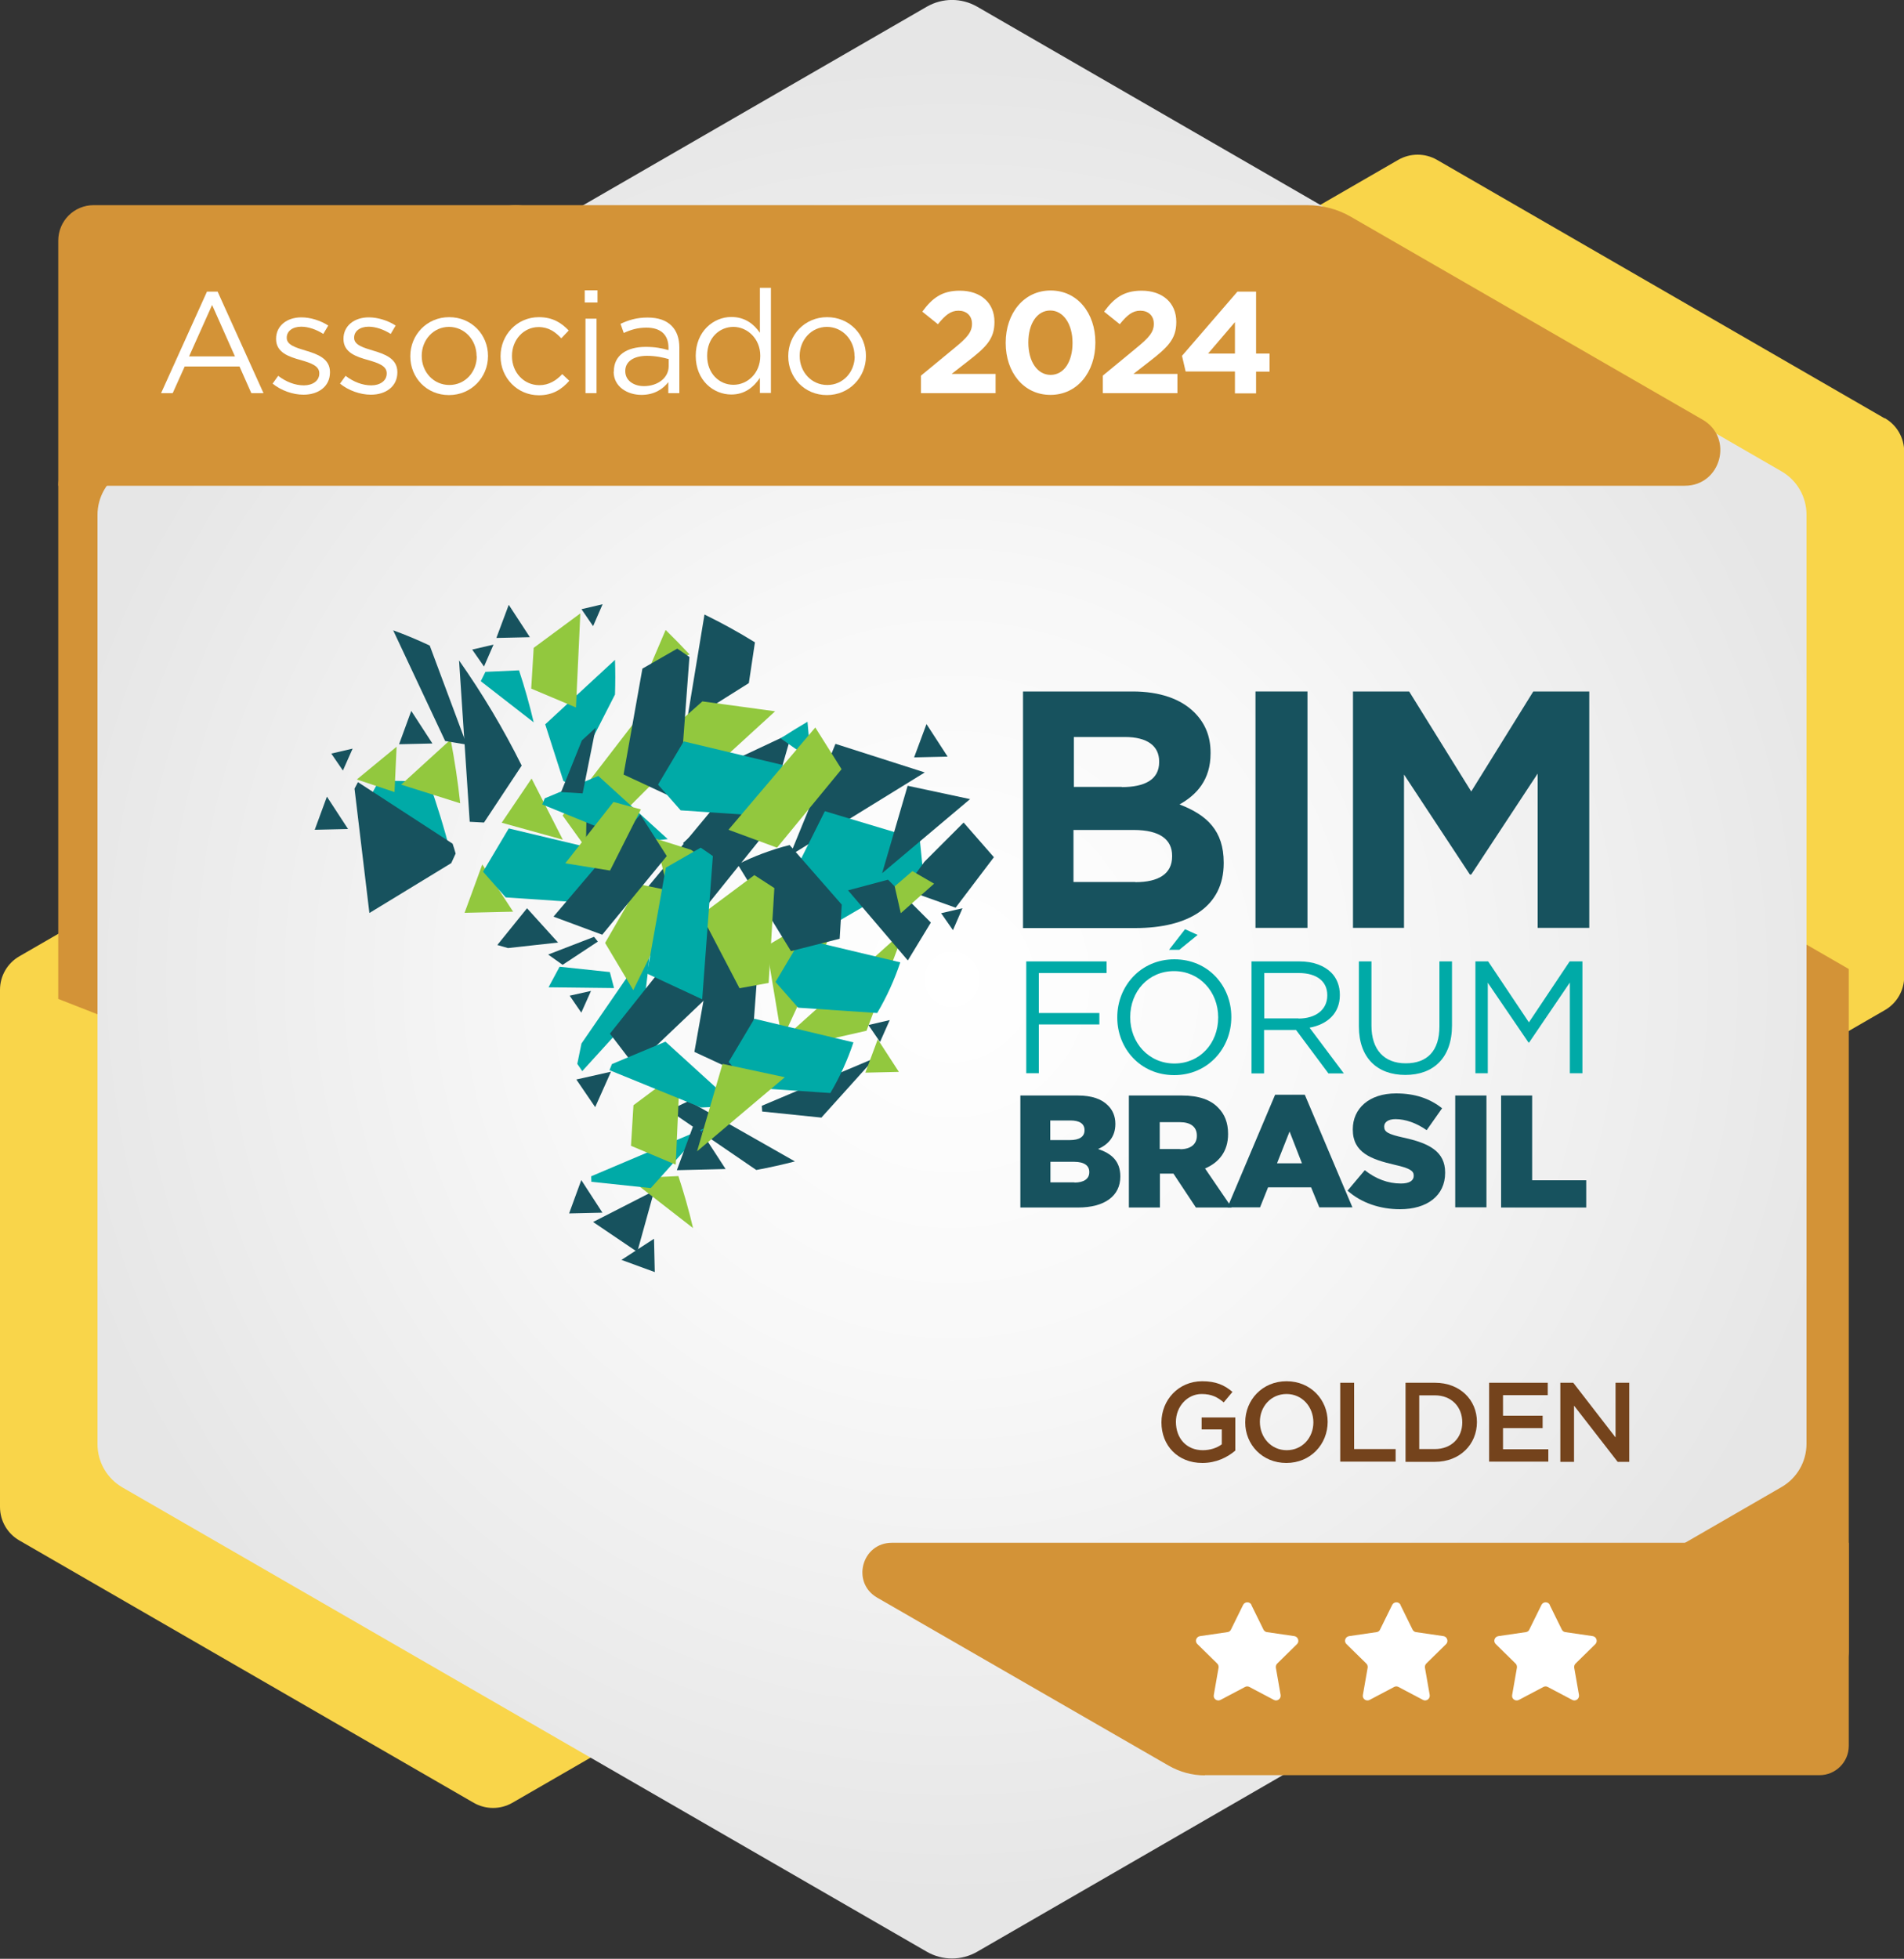
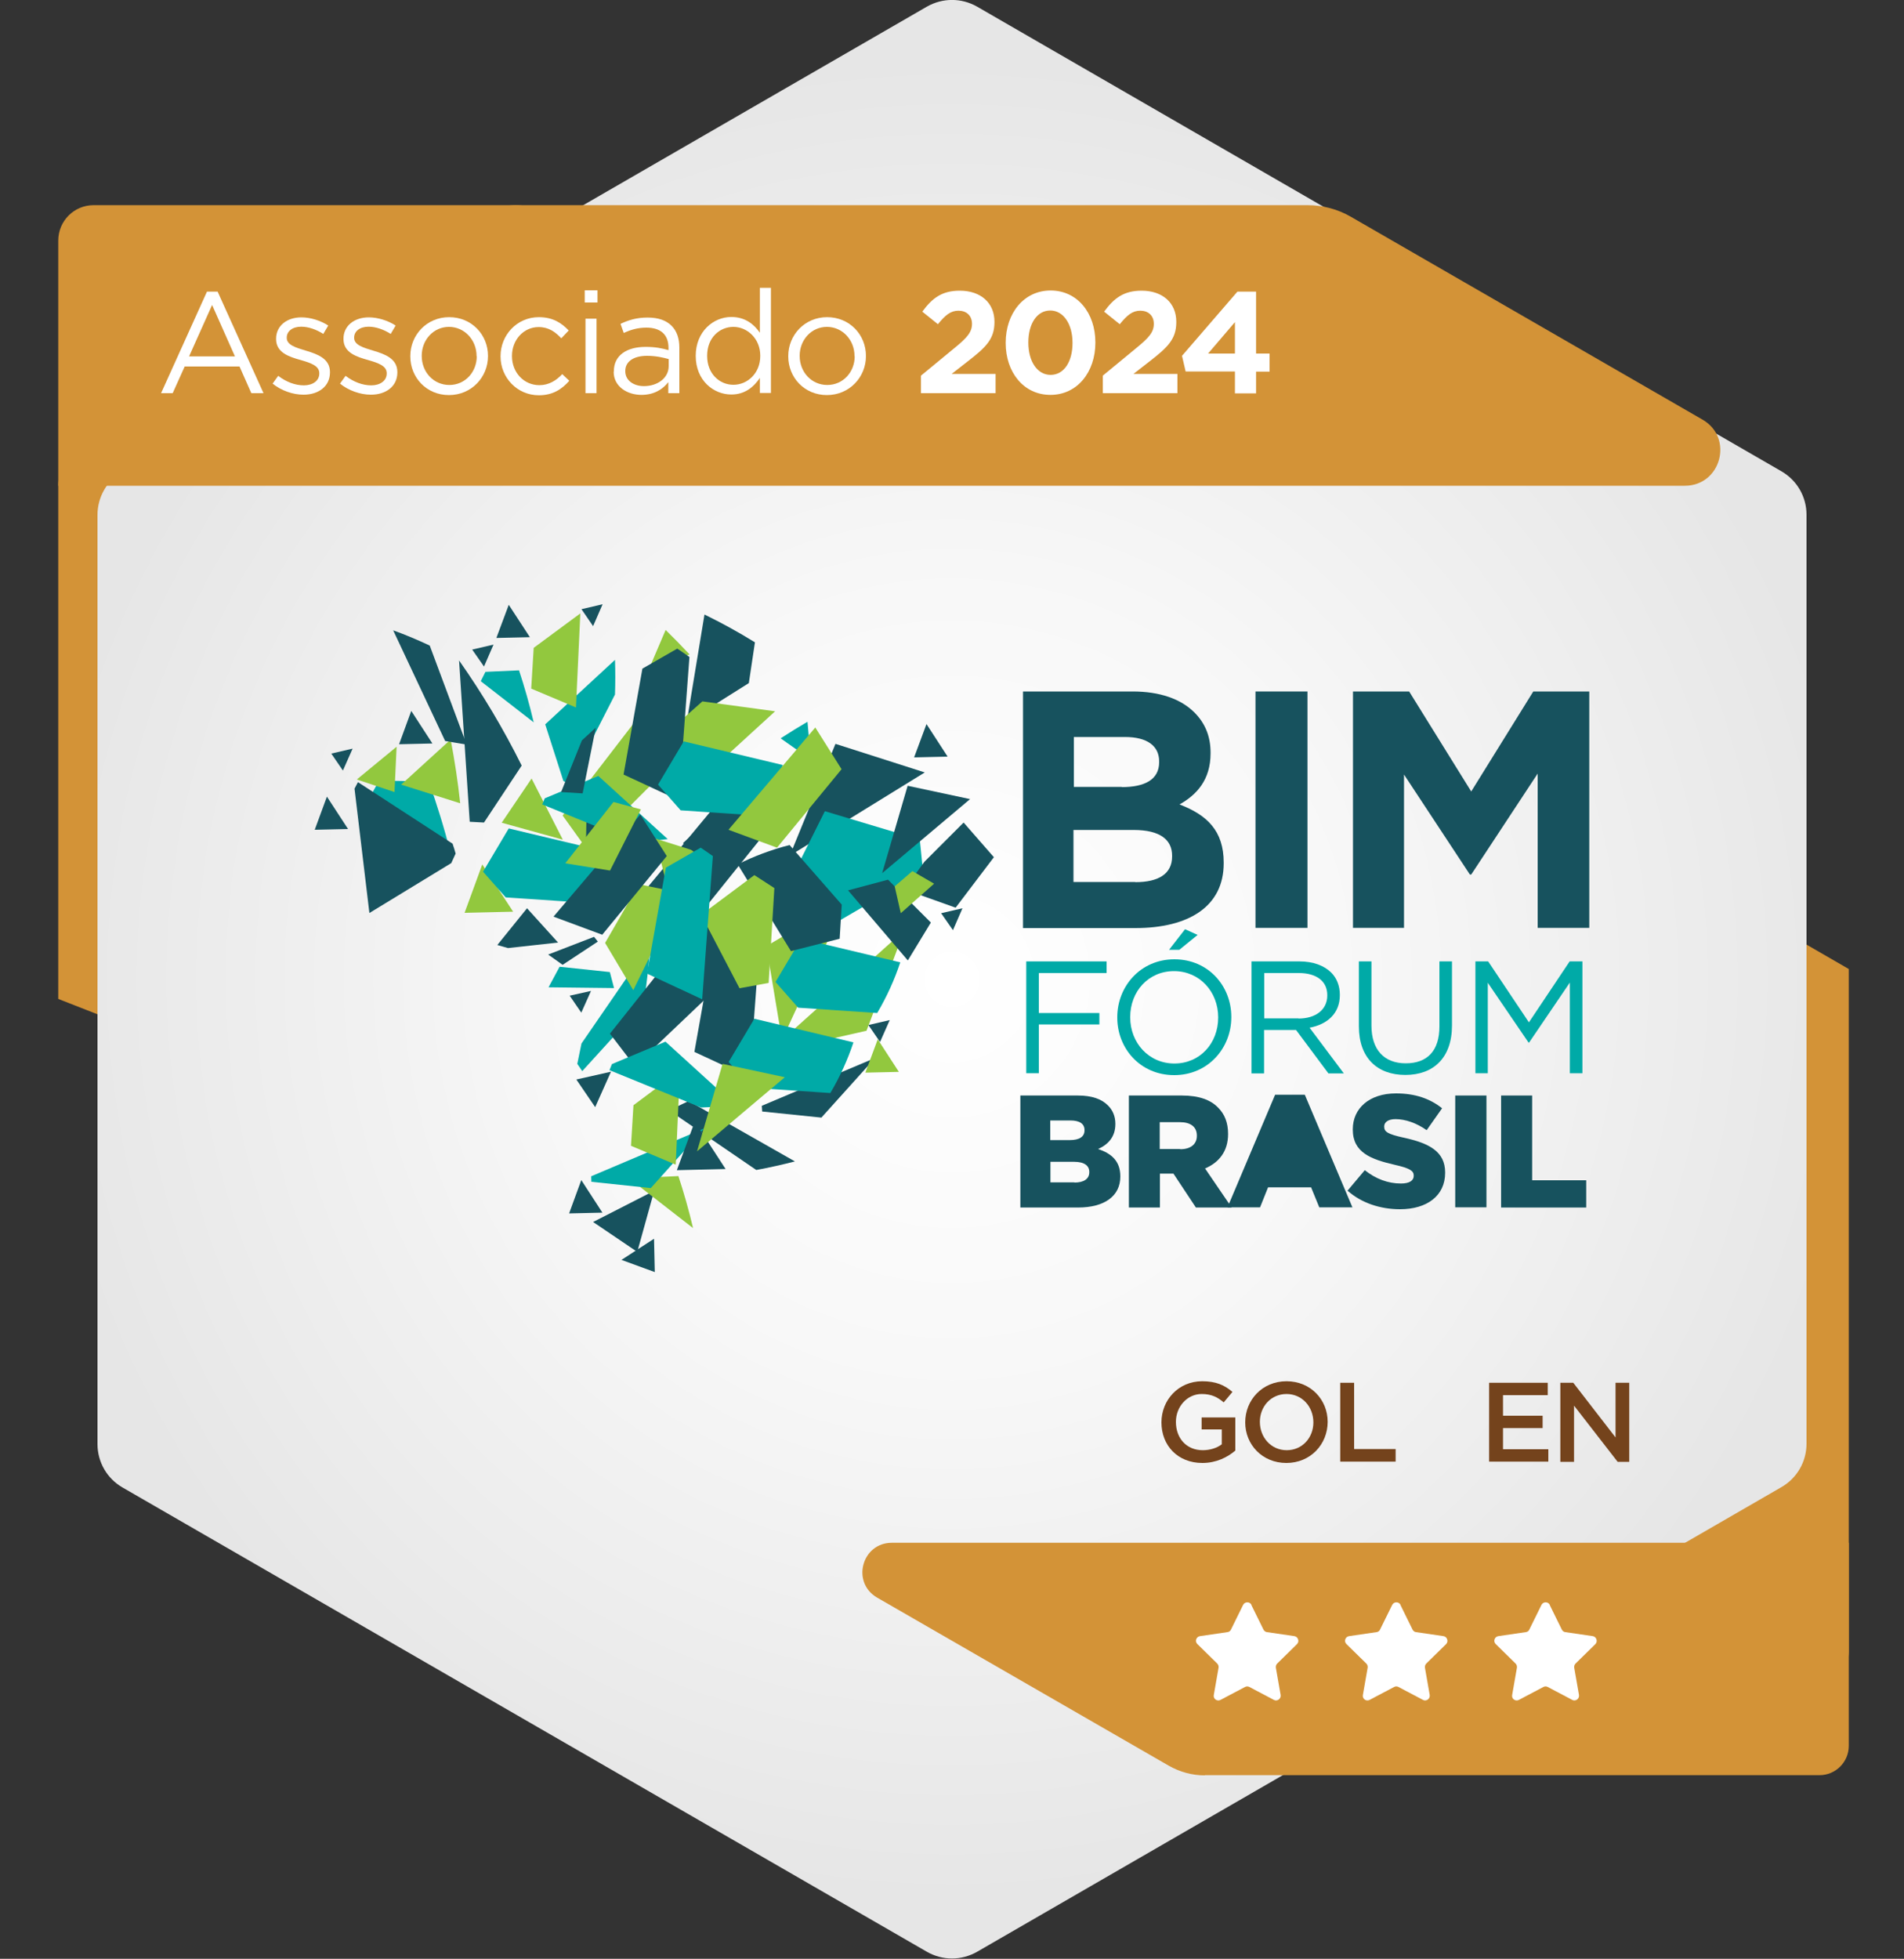
<svg xmlns="http://www.w3.org/2000/svg" id="Camada_2" viewBox="0 0 100 102.83">
  <rect x="0" y="0" width="100" height="102.83" fill="#333333" stroke="none" />
  <defs>
    <style>.cls-1{fill:#74431c;}.cls-2{fill:#f9d54a;}.cls-3{fill:#fff;}.cls-4{fill:url(#radial-gradient);}.cls-5{fill:#00aaa7;}.cls-6{fill:#d39337;}.cls-7{fill:#17525e;}.cls-8{fill:#92c83e;}</style>
    <radialGradient id="radial-gradient" cx="50" cy="51.41" fx="50" fy="51.41" r="48.26" gradientUnits="userSpaceOnUse">
      <stop offset="0" stop-color="#fff" />
      <stop offset=".42" stop-color="#f8f8f8" />
      <stop offset="1" stop-color="#e6e6e6" />
    </radialGradient>
  </defs>
  <g id="Layer_1">
-     <path class="cls-2" d="M98.98,21.96l-23.51-13.57c-.63-.36-1.4-.36-2.03,0L1.02,50.2c-.63.36-1.02,1.03-1.02,1.76v27.15c0,.73.39,1.4,1.02,1.76l23.86,13.77c.63.36,1.4.36,2.03,0l72.08-41.61c.63-.36,1.02-1.03,1.02-1.76v-27.56c0-.73-.39-1.4-1.02-1.76Z" />
    <path class="cls-6" d="M97.1,86.69v-35.82S28.1,11.04,28.1,11.04c-.63-.36-1.4-.36-2.03,0L4.08,23.74c-.63.36-1.02,1.03-1.02,1.76v26.94s75.98,29.75,75.98,29.75c.63.36,1.4.36,2.03,0l15.01,6.26c.63-.36,1.02-1.03,1.02-1.76Z" />
    <path class="cls-4" d="M6.44,24.74L48.68.35c.82-.47,1.82-.47,2.64,0l42.24,24.39c.82.47,1.32,1.34,1.32,2.28v48.77c0,.94-.5,1.81-1.32,2.28l-42.24,24.39c-.82.47-1.82.47-2.64,0L6.44,78.09c-.82-.47-1.32-1.34-1.32-2.28V27.03c0-.94.5-1.81,1.32-2.28Z" />
    <path class="cls-6" d="M68.66,10.77H4.92c-1.03,0-1.86.83-1.86,1.86v12.87h85.43c1.9,0,2.58-2.52.93-3.47l-18.47-10.65c-.69-.4-1.48-.61-2.29-.61Z" />
    <path class="cls-6" d="M63.28,93.19h32.28c.85,0,1.54-.69,1.54-1.54v-10.66s-50.26,0-50.26,0c-1.58,0-2.14,2.09-.77,2.88l15.31,8.82c.58.33,1.23.51,1.89.51Z" />
    <path class="cls-3" d="M65.72,84.25l.64,1.3c.04.07.1.12.18.13l1.44.21c.2.03.28.28.14.42l-1.04,1.02c-.06.06-.08.14-.07.22l.25,1.43c.03.2-.18.35-.35.26l-1.29-.68c-.07-.04-.16-.04-.23,0l-1.29.68c-.18.09-.39-.06-.35-.26l.25-1.43c.01-.08-.01-.16-.07-.22l-1.04-1.02c-.15-.14-.07-.39.14-.42l1.44-.21c.08-.01.15-.06.18-.13l.64-1.3c.09-.18.35-.18.44,0Z" />
    <path class="cls-3" d="M73.55,84.25l.64,1.3c.04.07.1.12.18.13l1.44.21c.2.03.28.28.14.42l-1.04,1.02c-.06.06-.08.14-.07.22l.25,1.43c.03.2-.18.35-.35.26l-1.29-.68c-.07-.04-.16-.04-.23,0l-1.29.68c-.18.09-.39-.06-.35-.26l.25-1.43c.01-.08-.01-.16-.07-.22l-1.04-1.02c-.15-.14-.07-.39.14-.42l1.44-.21c.08-.01.15-.06.18-.13l.64-1.3c.09-.18.35-.18.44,0Z" />
    <path class="cls-3" d="M81.39,84.25l.64,1.3c.04.07.1.12.18.13l1.44.21c.2.03.28.28.14.42l-1.04,1.02c-.06.06-.08.14-.07.22l.25,1.43c.03.2-.18.35-.35.26l-1.29-.68c-.07-.04-.16-.04-.23,0l-1.29.68c-.18.09-.39-.06-.35-.26l.25-1.43c.01-.08-.01-.16-.07-.22l-1.04-1.02c-.15-.14-.07-.39.14-.42l1.44-.21c.08-.01.15-.06.18-.13l.64-1.3c.09-.18.35-.18.44,0Z" />
    <path class="cls-3" d="M10.87,15.31h.56l2.41,5.33h-.64l-.62-1.4h-2.88l-.63,1.4h-.61l2.41-5.33ZM12.34,18.71l-1.2-2.7-1.21,2.7h2.41Z" />
    <path class="cls-3" d="M14.31,20.15l.3-.42c.42.32.89.5,1.35.5s.81-.24.81-.62v-.02c0-.39-.46-.54-.98-.69-.61-.17-1.29-.39-1.29-1.1v-.02c0-.67.56-1.12,1.33-1.12.48,0,1.01.17,1.41.43l-.26.44c-.36-.23-.78-.38-1.16-.38-.46,0-.76.24-.76.57v.02c0,.37.48.51,1.01.67.61.18,1.26.42,1.26,1.12v.02c0,.74-.61,1.17-1.39,1.17-.56,0-1.18-.22-1.62-.58Z" />
    <path class="cls-3" d="M17.85,20.15l.3-.42c.42.32.89.5,1.35.5s.81-.24.81-.62v-.02c0-.39-.46-.54-.98-.69-.61-.17-1.29-.39-1.29-1.1v-.02c0-.67.56-1.12,1.33-1.12.48,0,1.01.17,1.41.43l-.26.44c-.36-.23-.78-.38-1.16-.38-.46,0-.76.24-.76.57v.02c0,.37.48.51,1.01.67.61.18,1.26.42,1.26,1.12v.02c0,.74-.61,1.17-1.39,1.17-.56,0-1.18-.22-1.62-.58Z" />
    <path class="cls-3" d="M21.55,18.71v-.02c0-1.1.86-2.04,2.04-2.04s2.04.92,2.04,2.03v.02c0,1.1-.87,2.04-2.05,2.04s-2.03-.92-2.03-2.03ZM25.03,18.71v-.02c0-.84-.63-1.53-1.45-1.53s-1.43.69-1.43,1.51v.02c0,.84.62,1.52,1.45,1.52s1.44-.68,1.44-1.51Z" />
    <path class="cls-3" d="M26.29,18.71v-.02c0-1.1.86-2.04,2.01-2.04.74,0,1.2.31,1.57.7l-.39.41c-.31-.33-.66-.59-1.19-.59-.79,0-1.4.67-1.4,1.51v.02c0,.85.62,1.52,1.44,1.52.5,0,.89-.25,1.2-.58l.37.35c-.39.44-.86.76-1.6.76-1.14,0-2.01-.93-2.01-2.03Z" />
    <path class="cls-3" d="M30.71,15.24h.67v.64h-.67v-.64ZM30.75,16.73h.58v3.91h-.58v-3.91Z" />
    <path class="cls-3" d="M32.24,19.51v-.02c0-.84.68-1.28,1.67-1.28.5,0,.85.07,1.2.17v-.12c0-.7-.42-1.06-1.16-1.06-.46,0-.82.11-1.19.28l-.17-.48c.43-.2.85-.33,1.42-.33s.98.15,1.26.43c.27.27.41.65.41,1.15v2.39h-.58v-.58c-.27.35-.72.67-1.41.67-.73,0-1.46-.42-1.46-1.22ZM35.12,19.21v-.36c-.29-.08-.67-.17-1.14-.17-.73,0-1.14.32-1.14.79v.02c0,.49.45.78.98.78.72,0,1.3-.43,1.3-1.05Z" />
    <path class="cls-3" d="M36.54,18.7v-.02c0-1.28.93-2.04,1.87-2.04.73,0,1.2.39,1.5.83v-2.36h.58v5.52h-.58v-.79c-.32.47-.78.87-1.5.87-.94,0-1.87-.74-1.87-2.03ZM39.93,18.69v-.02c0-.9-.69-1.51-1.41-1.51s-1.38.56-1.38,1.51v.02c0,.92.64,1.51,1.38,1.51s1.41-.61,1.41-1.51Z" />
    <path class="cls-3" d="M41.4,18.71v-.02c0-1.1.86-2.04,2.04-2.04s2.04.92,2.04,2.03v.02c0,1.1-.87,2.04-2.05,2.04s-2.03-.92-2.03-2.03ZM44.88,18.71v-.02c0-.84-.63-1.53-1.45-1.53s-1.43.69-1.43,1.51v.02c0,.84.62,1.52,1.45,1.52s1.44-.68,1.44-1.51Z" />
    <path class="cls-3" d="M48.37,19.72l1.76-1.45c.66-.54.92-.83.92-1.27s-.3-.69-.71-.69-.69.23-1.08.71l-.82-.66c.52-.71,1.03-1.1,1.97-1.1,1.1,0,1.82.64,1.82,1.63v.02c0,.89-.45,1.32-1.39,2.05l-.86.67h2.31v1.01h-3.92v-.92Z" />
    <path class="cls-3" d="M52.82,18.01v-.02c0-1.54.95-2.74,2.36-2.74s2.35,1.19,2.35,2.72v.02c0,1.54-.95,2.74-2.36,2.74s-2.35-1.19-2.35-2.72ZM56.33,18.01v-.02c0-.96-.47-1.69-1.17-1.69s-1.15.7-1.15,1.67v.02c0,.97.46,1.69,1.17,1.69s1.15-.71,1.15-1.67Z" />
    <path class="cls-3" d="M57.92,19.72l1.76-1.45c.66-.54.92-.83.92-1.27s-.3-.69-.71-.69-.69.23-1.08.71l-.82-.66c.52-.71,1.03-1.1,1.97-1.1,1.1,0,1.82.64,1.82,1.63v.02c0,.89-.45,1.32-1.39,2.05l-.86.67h2.31v1.01h-3.92v-.92Z" />
    <path class="cls-3" d="M64.86,19.5h-2.59l-.19-.82,2.91-3.37h.98v3.25h.71v.95h-.71v1.14h-1.11v-1.14ZM64.86,18.56v-1.65l-1.41,1.65h1.41Z" />
    <path class="cls-7" d="M53.73,36.3h5.76c1.42,0,2.53.39,3.24,1.1.57.57.85,1.26.85,2.11v.04c0,1.4-.74,2.18-1.63,2.68,1.44.55,2.32,1.38,2.32,3.05v.04c0,2.27-1.84,3.4-4.64,3.4h-5.9v-12.41ZM58.91,41.32c1.21,0,1.97-.39,1.97-1.31v-.04c0-.82-.64-1.28-1.79-1.28h-2.69v2.62h2.52ZM59.63,46.31c1.21,0,1.93-.43,1.93-1.35v-.04c0-.83-.62-1.35-2.02-1.35h-3.16v2.73h3.24Z" />
    <path class="cls-7" d="M65.94,36.3h2.73v12.41h-2.73v-12.41Z" />
    <path class="cls-7" d="M71.07,36.3h2.94l3.26,5.25,3.26-5.25h2.94v12.41h-2.71v-8.1l-3.49,5.3h-.07l-3.46-5.25v8.05h-2.68v-12.41Z" />
    <path class="cls-5" d="M53.9,50.47h4.22v.61h-3.56v2.1h3.18v.6h-3.18v2.56h-.66v-5.87Z" />
    <path class="cls-5" d="M58.68,53.42v-.02c0-1.62,1.22-3.04,3-3.04s2.99,1.4,2.99,3.02v.02c0,1.62-1.22,3.04-3,3.04s-2.99-1.4-2.99-3.02ZM63.98,53.42v-.02c0-1.33-.97-2.42-2.32-2.42s-2.3,1.07-2.3,2.41v.02c0,1.33.97,2.42,2.32,2.42s2.3-1.07,2.3-2.41ZM62.24,48.78l.66.3-.96.78h-.54l.84-1.08Z" />
    <path class="cls-5" d="M65.73,50.47h2.52c.72,0,1.3.22,1.67.59.29.29.45.7.45,1.16v.02c0,.97-.67,1.54-1.59,1.71l1.8,2.4h-.81l-1.7-2.28h-1.68v2.28h-.66v-5.87ZM68.2,53.47c.88,0,1.51-.45,1.51-1.21v-.02c0-.72-.55-1.16-1.5-1.16h-1.81v2.38h1.8Z" />
    <path class="cls-5" d="M71.37,53.88v-3.41h.66v3.37c0,1.27.67,1.98,1.8,1.98s1.77-.65,1.77-1.94v-3.41h.66v3.36c0,1.71-.98,2.6-2.45,2.6s-2.44-.89-2.44-2.55Z" />
    <path class="cls-5" d="M77.49,50.47h.67l2.14,3.2,2.14-3.2h.67v5.87h-.66v-4.76l-2.14,3.15h-.03l-2.14-3.14v4.75h-.65v-5.87Z" />
    <path class="cls-7" d="M53.59,57.51h3.01c.74,0,1.26.18,1.6.53.23.23.38.55.38.95v.02c0,.68-.39,1.08-.91,1.31.71.23,1.17.64,1.17,1.43v.02c0,1.01-.82,1.62-2.22,1.62h-3.03v-5.87ZM56.19,59.85c.49,0,.77-.17.77-.51v-.02c0-.32-.25-.5-.74-.5h-1.06v1.03h1.02ZM56.43,62.08c.49,0,.78-.19.78-.54v-.02c0-.32-.25-.53-.8-.53h-1.24v1.08h1.26Z" />
    <path class="cls-7" d="M59.29,57.51h2.78c.9,0,1.52.23,1.91.64.34.34.52.79.52,1.37v.02c0,.9-.48,1.49-1.21,1.8l1.4,2.05h-1.88l-1.18-1.78h-.71v1.78h-1.63v-5.87ZM61.99,60.33c.55,0,.87-.27.87-.7v-.02c0-.46-.34-.7-.88-.7h-1.07v1.41h1.07Z" />
-     <path class="cls-7" d="M66.96,57.47h1.57l2.5,5.91h-1.74l-.43-1.05h-2.26l-.42,1.05h-1.71l2.5-5.91ZM68.38,61.07l-.65-1.67-.66,1.67h1.32Z" />
+     <path class="cls-7" d="M66.96,57.47h1.57l2.5,5.91h-1.74l-.43-1.05h-2.26l-.42,1.05h-1.71l2.5-5.91ZM68.38,61.07h1.32Z" />
    <path class="cls-7" d="M70.77,62.51l.91-1.08c.58.46,1.22.7,1.9.7.44,0,.67-.15.67-.4v-.02c0-.24-.19-.38-.99-.56-1.25-.29-2.21-.64-2.21-1.85v-.02c0-1.09.86-1.88,2.27-1.88,1,0,1.78.27,2.42.78l-.81,1.15c-.54-.38-1.12-.58-1.64-.58-.39,0-.59.17-.59.38v.02c0,.27.2.39,1.01.57,1.35.29,2.19.73,2.19,1.83v.02c0,1.2-.95,1.91-2.37,1.91-1.04,0-2.03-.33-2.75-.97Z" />
    <path class="cls-7" d="M76.43,57.51h1.64v5.87h-1.64v-5.87Z" />
    <path class="cls-7" d="M78.84,57.51h1.63v4.45h2.84v1.43h-4.47v-5.87Z" />
    <path class="cls-7" d="M24.67,43.14l-.56-8.47c1.23,1.75,2.33,3.59,3.29,5.52l-1.98,2.99-.75-.04Z" />
    <path class="cls-5" d="M28.63,38.03l3.67-3.39c.02.6.02,1.2,0,1.82l-2.4,4.7-.31-.16-.95-2.96Z" />
    <polygon class="cls-7" points="25.21 42.58 25.07 42.99 24.69 42.34 25.21 42.58" />
    <path class="cls-8" d="M29.56,42.8l5.47-7.1c.52,1.07.98,2.16,1.4,3.27l-5.61,5.61-1.27-1.77Z" />
    <polygon class="cls-8" points="27.92 40.87 29.56 44.08 26.35 43.19 27.92 40.87" />
    <polygon class="cls-7" points="31.15 64.15 34.36 62.51 33.47 65.72 31.15 64.15" />
    <polygon class="cls-7" points="30.76 45.16 30.83 41.36 32.05 42.03 31.72 44.93 30.76 45.16" />
    <polygon class="cls-7" points="31.4 49.43 29.55 50.65 28.79 50.11 31.2 49.18 31.4 49.43" />
    <path class="cls-5" d="M19.91,40.98l2.61.04c.43,1.22.82,2.47,1.14,3.74l-4.1-3.15.35-.63Z" />
    <path class="cls-8" d="M23.67,38.83c.21,1.1.38,2.21.5,3.34l-3.1-.98,2.59-2.36Z" />
    <polygon class="cls-8" points="40.91 54.74 47.5 48.84 45.51 54.11 41.1 55.11 40.91 54.74" />
    <path class="cls-7" d="M19.4,47.92l-.78-6.52.18-.34,4.97,3.23c.06.17.11.34.16.52l-.23.5-4.3,2.62Z" />
    <path class="cls-5" d="M33.94,49.84l.2-.09c-.07.96-.18,1.93-.32,2.92l-3.24,3.56-.26-.38.22-1.07,3.4-4.94Z" />
    <polygon class="cls-8" points="40.25 49.67 44.51 47.15 41.07 54.59 40.25 49.67" />
    <path class="cls-7" d="M36.07,37.9l.93-5.64c.9.44,1.78.92,2.65,1.46l-.32,2.14-3.26,2.05Z" />
    <path class="cls-8" d="M34.14,34.99l.82-1.92c.43.42.85.85,1.26,1.29l-2.08.63Z" />
    <polygon class="cls-8" points="34.95 38.54 36.89 36.82 40.71 37.34 36.29 41.38 34.95 38.54" />
    <path class="cls-7" d="M32.75,40.66l.99-5.56,1.83-1.05c.21.14.43.29.64.44l-.56,7.52-2.9-1.35Z" />
-     <polygon class="cls-7" points="38.91 39.73 41.59 38.47 40.88 40.93 38.91 39.73" />
    <polygon class="cls-7" points="43.88 39.05 48.57 40.55 41.48 44.92 43.88 39.05" />
    <polygon class="cls-5" points="43.34 42.59 48.31 44.08 48.48 45.77 42.44 49.29 40.71 47.81 43.32 42.59 43.34 42.59" />
    <polygon class="cls-7" points="34.01 46.58 39.15 40.39 40.88 42.87 37.06 47.62 34.01 46.58" />
    <polygon class="cls-8" points="31.78 49.5 33.56 46.42 35.77 46.88 33.26 51.98 31.78 49.5" />
    <path class="cls-5" d="M31.43,40.74l3.64,3.31c-.58.07-1.18.12-1.78.14l-4.81-1.96.13-.32,2.82-1.18Z" />
    <path class="cls-7" d="M23.38,38.9l-2.73-5.81c.64.23,1.28.5,1.92.8l1.94,5.2-1.13-.19Z" />
    <path class="cls-7" d="M36.17,57.8l5.58,3.17c-.66.17-1.33.32-2.03.45l-4.58-3.13,1.03-.49Z" />
    <polygon class="cls-7" points="20.95 44.56 20.96 44.53 21.25 43.59 22.71 45.25 22.5 45.41 20.95 44.56" />
    <polygon class="cls-7" points="32.23 45.26 32.06 45.57 31.95 45.51 32.23 45.26" />
    <polygon class="cls-8" points="34.42 44.02 37.24 44.91 34.98 46.3 34.42 44.02" />
    <polygon class="cls-5" points="32.25 51.87 28.81 51.83 29.39 50.75 32.03 51.03 32.25 51.87" />
    <path class="cls-5" d="M25.49,35.27l1.77-.08c.29.88.55,1.79.77,2.73l-2.78-2.16.24-.48Z" />
    <path class="cls-8" d="M33.86,61.82l1.77-.08c.29.88.55,1.79.77,2.73l-2.78-2.16.24-.48Z" />
    <polygon class="cls-7" points="40.01 58.05 45.96 55.54 43.14 58.67 40.03 58.35 40.01 58.05" />
    <polygon class="cls-5" points="31.05 61.75 37 59.23 34.18 62.37 31.06 62.04 31.05 61.75" />
    <polygon class="cls-7" points="35.87 44.26 37.66 42.63 37.96 45.26 37.79 45.82 35.87 44.26" />
    <polygon class="cls-7" points="39.88 46.74 39.63 45.84 40.39 46.79 39.88 46.74" />
    <polygon class="cls-8" points="25.33 45.38 26.95 47.86 24.4 47.92 25.33 45.38" />
    <polygon class="cls-7" points="36.49 58.88 38.11 61.37 35.55 61.43 36.49 58.88" />
    <polygon class="cls-7" points="26.72 31.75 27.83 33.45 26.07 33.49 26.72 31.75" />
    <polygon class="cls-7" points="21.6 37.32 22.71 39.03 20.96 39.07 21.6 37.32" />
    <polygon class="cls-7" points="32.09 56.26 31.26 58.12 30.27 56.67 32.09 56.26" />
    <polygon class="cls-7" points="31.65 31.72 31.15 32.87 30.54 31.98 31.65 31.72" />
    <polygon class="cls-7" points="25.92 33.84 25.42 34.99 24.8 34.1 25.92 33.84" />
    <polygon class="cls-7" points="18.52 39.3 18.01 40.45 17.4 39.56 18.52 39.3" />
    <polygon class="cls-7" points="31.04 52.02 30.53 53.16 29.92 52.27 31.04 52.02" />
    <polygon class="cls-7" points="46.73 53.55 46.22 54.7 45.61 53.81 46.73 53.55" />
    <polygon class="cls-7" points="50.55 47.68 50.05 48.83 49.43 47.94 50.55 47.68" />
    <polygon class="cls-7" points="32.64 66.14 34.35 65.03 34.39 66.78 32.64 66.14" />
    <polygon class="cls-7" points="30.53 61.95 31.64 63.66 29.89 63.7 30.53 61.95" />
    <polygon class="cls-7" points="48.66 38.01 49.77 39.72 48.01 39.76 48.66 38.01" />
    <polygon class="cls-8" points="46.1 54.56 47.21 56.27 45.45 56.31 46.1 54.56" />
    <polygon class="cls-7" points="17.17 41.82 18.28 43.52 16.53 43.56 17.17 41.82" />
    <polygon class="cls-7" points="47.5 46.69 48.55 45.24 50.61 43.18 52.2 45 50.19 47.65 47.5 46.69" />
    <path class="cls-5" d="M42.59,39.88l-1.59-1.12c.46-.3.93-.59,1.41-.87l.18,1.99Z" />
    <polygon class="cls-8" points="27.9 36.15 28.03 34.01 30.48 32.2 30.25 37.14 27.9 36.15" />
    <polygon class="cls-8" points="33.14 60.15 33.27 58.02 35.71 56.2 35.49 61.14 33.14 60.15" />
    <path class="cls-5" d="M41.11,40.17c-.3.9-.7,1.79-1.21,2.65l-4.15-.28-1.19-1.35,1.35-2.27,5.2,1.24Z" />
    <path class="cls-5" d="M47.28,50.53c-.3.9-.7,1.79-1.21,2.65l-4.15-.28-1.19-1.35,1.35-2.27,5.2,1.24Z" />
    <path class="cls-7" d="M38.74,45.38c.85-.43,1.76-.77,2.73-1.02l2.74,3.13-.11,1.79-2.56.65-2.8-4.56Z" />
    <path class="cls-7" d="M32.03,54.27l5.13-6.45c.54,1.02,1.04,2.05,1.49,3.1l-5.31,5.05-1.3-1.7Z" />
    <path class="cls-7" d="M36.47,55.22l.99-5.56,1.83-1.05c.21.14.43.29.64.44l-.56,7.52-2.9-1.35Z" />
    <path class="cls-5" d="M34.96,54.69l3.64,3.31c-.58.07-1.18.12-1.78.14l-4.81-1.96.13-.32,2.82-1.18Z" />
    <path class="cls-5" d="M44.82,54.73c-.3.9-.7,1.79-1.21,2.65l-4.15-.28-1.19-1.35,1.35-2.27,5.2,1.24Z" />
    <polygon class="cls-8" points="18.74 40.92 20.83 39.2 20.72 41.58 18.74 40.92" />
    <polygon class="cls-7" points="47.67 41.25 50.95 41.95 46.33 45.84 47.67 41.25" />
    <polygon class="cls-8" points="37.95 55.85 41.22 56.55 36.61 60.44 37.95 55.85" />
    <polygon class="cls-8" points="36.83 48.02 39.62 45.94 40.67 46.62 40.37 51.6 38.84 51.88 36.83 48.03 36.83 48.02" />
    <polygon class="cls-8" points="38.26 43.56 42.82 38.19 44.2 40.38 40.81 44.5 38.26 43.56" />
    <path class="cls-5" d="M33.98,51.11l.99-5.56,1.83-1.05c.21.14.43.29.64.44l-.56,7.52-2.9-1.35Z" />
    <polygon class="cls-7" points="27.68 47.68 29.31 49.48 26.68 49.77 26.12 49.61 27.68 47.68" />
    <path class="cls-5" d="M31.92,44.74c-.3.9-.7,1.79-1.21,2.65l-4.15-.28-1.19-1.35,1.35-2.27,5.2,1.24Z" />
    <polygon class="cls-7" points="29.07 48.12 33.63 42.76 35.02 44.94 31.63 49.07 29.07 48.12" />
    <polygon class="cls-7" points="47.68 50.42 44.54 46.74 46.64 46.18 48.89 48.43 47.68 50.42" />
    <polygon class="cls-8" points="46.99 46.53 47.92 45.73 49.06 46.39 47.31 47.94 46.99 46.53" />
    <polygon class="cls-7" points="30.56 38.87 31.29 38.2 30.6 41.65 29.47 41.58 30.56 38.87" />
    <polygon class="cls-8" points="32.22 42.1 33.66 42.49 32.04 45.7 29.69 45.32 32.22 42.1" />
    <path class="cls-1" d="M61,74.67h0c0-1.17.89-2.16,2.14-2.16.72,0,1.17.2,1.59.56l-.46.55c-.32-.27-.63-.44-1.16-.44-.76,0-1.35.67-1.35,1.46h0c0,.87.56,1.49,1.41,1.49.39,0,.75-.12,1-.31v-.78h-1.06v-.63h1.77v1.74c-.41.35-1,.65-1.73.65-1.3,0-2.15-.92-2.15-2.13Z" />
    <path class="cls-1" d="M65.4,74.67h0c0-1.18.9-2.16,2.17-2.16s2.16.97,2.16,2.13h0c0,1.18-.9,2.16-2.17,2.16s-2.16-.97-2.16-2.13ZM68.98,74.67h0c0-.82-.59-1.49-1.41-1.49s-1.4.66-1.4,1.46h0c0,.82.59,1.49,1.41,1.49s1.4-.66,1.4-1.46Z" />
    <path class="cls-1" d="M70.39,72.59h.73v3.48h2.18v.66h-2.91v-4.15Z" />
-     <path class="cls-1" d="M73.82,72.59h1.55c1.3,0,2.2.89,2.2,2.06h0c0,1.18-.9,2.09-2.2,2.09h-1.55v-4.15ZM75.36,76.07c.87,0,1.44-.59,1.44-1.4h0c0-.82-.57-1.42-1.44-1.42h-.82v2.82h.82Z" />
    <path class="cls-1" d="M78.21,72.59h3.08v.65h-2.35v1.08h2.08v.65h-2.08v1.11h2.38v.65h-3.11v-4.15Z" />
    <path class="cls-1" d="M81.95,72.59h.68l2.22,2.87v-2.87h.72v4.15h-.61l-2.29-2.95v2.95h-.72v-4.15Z" />
  </g>
</svg>